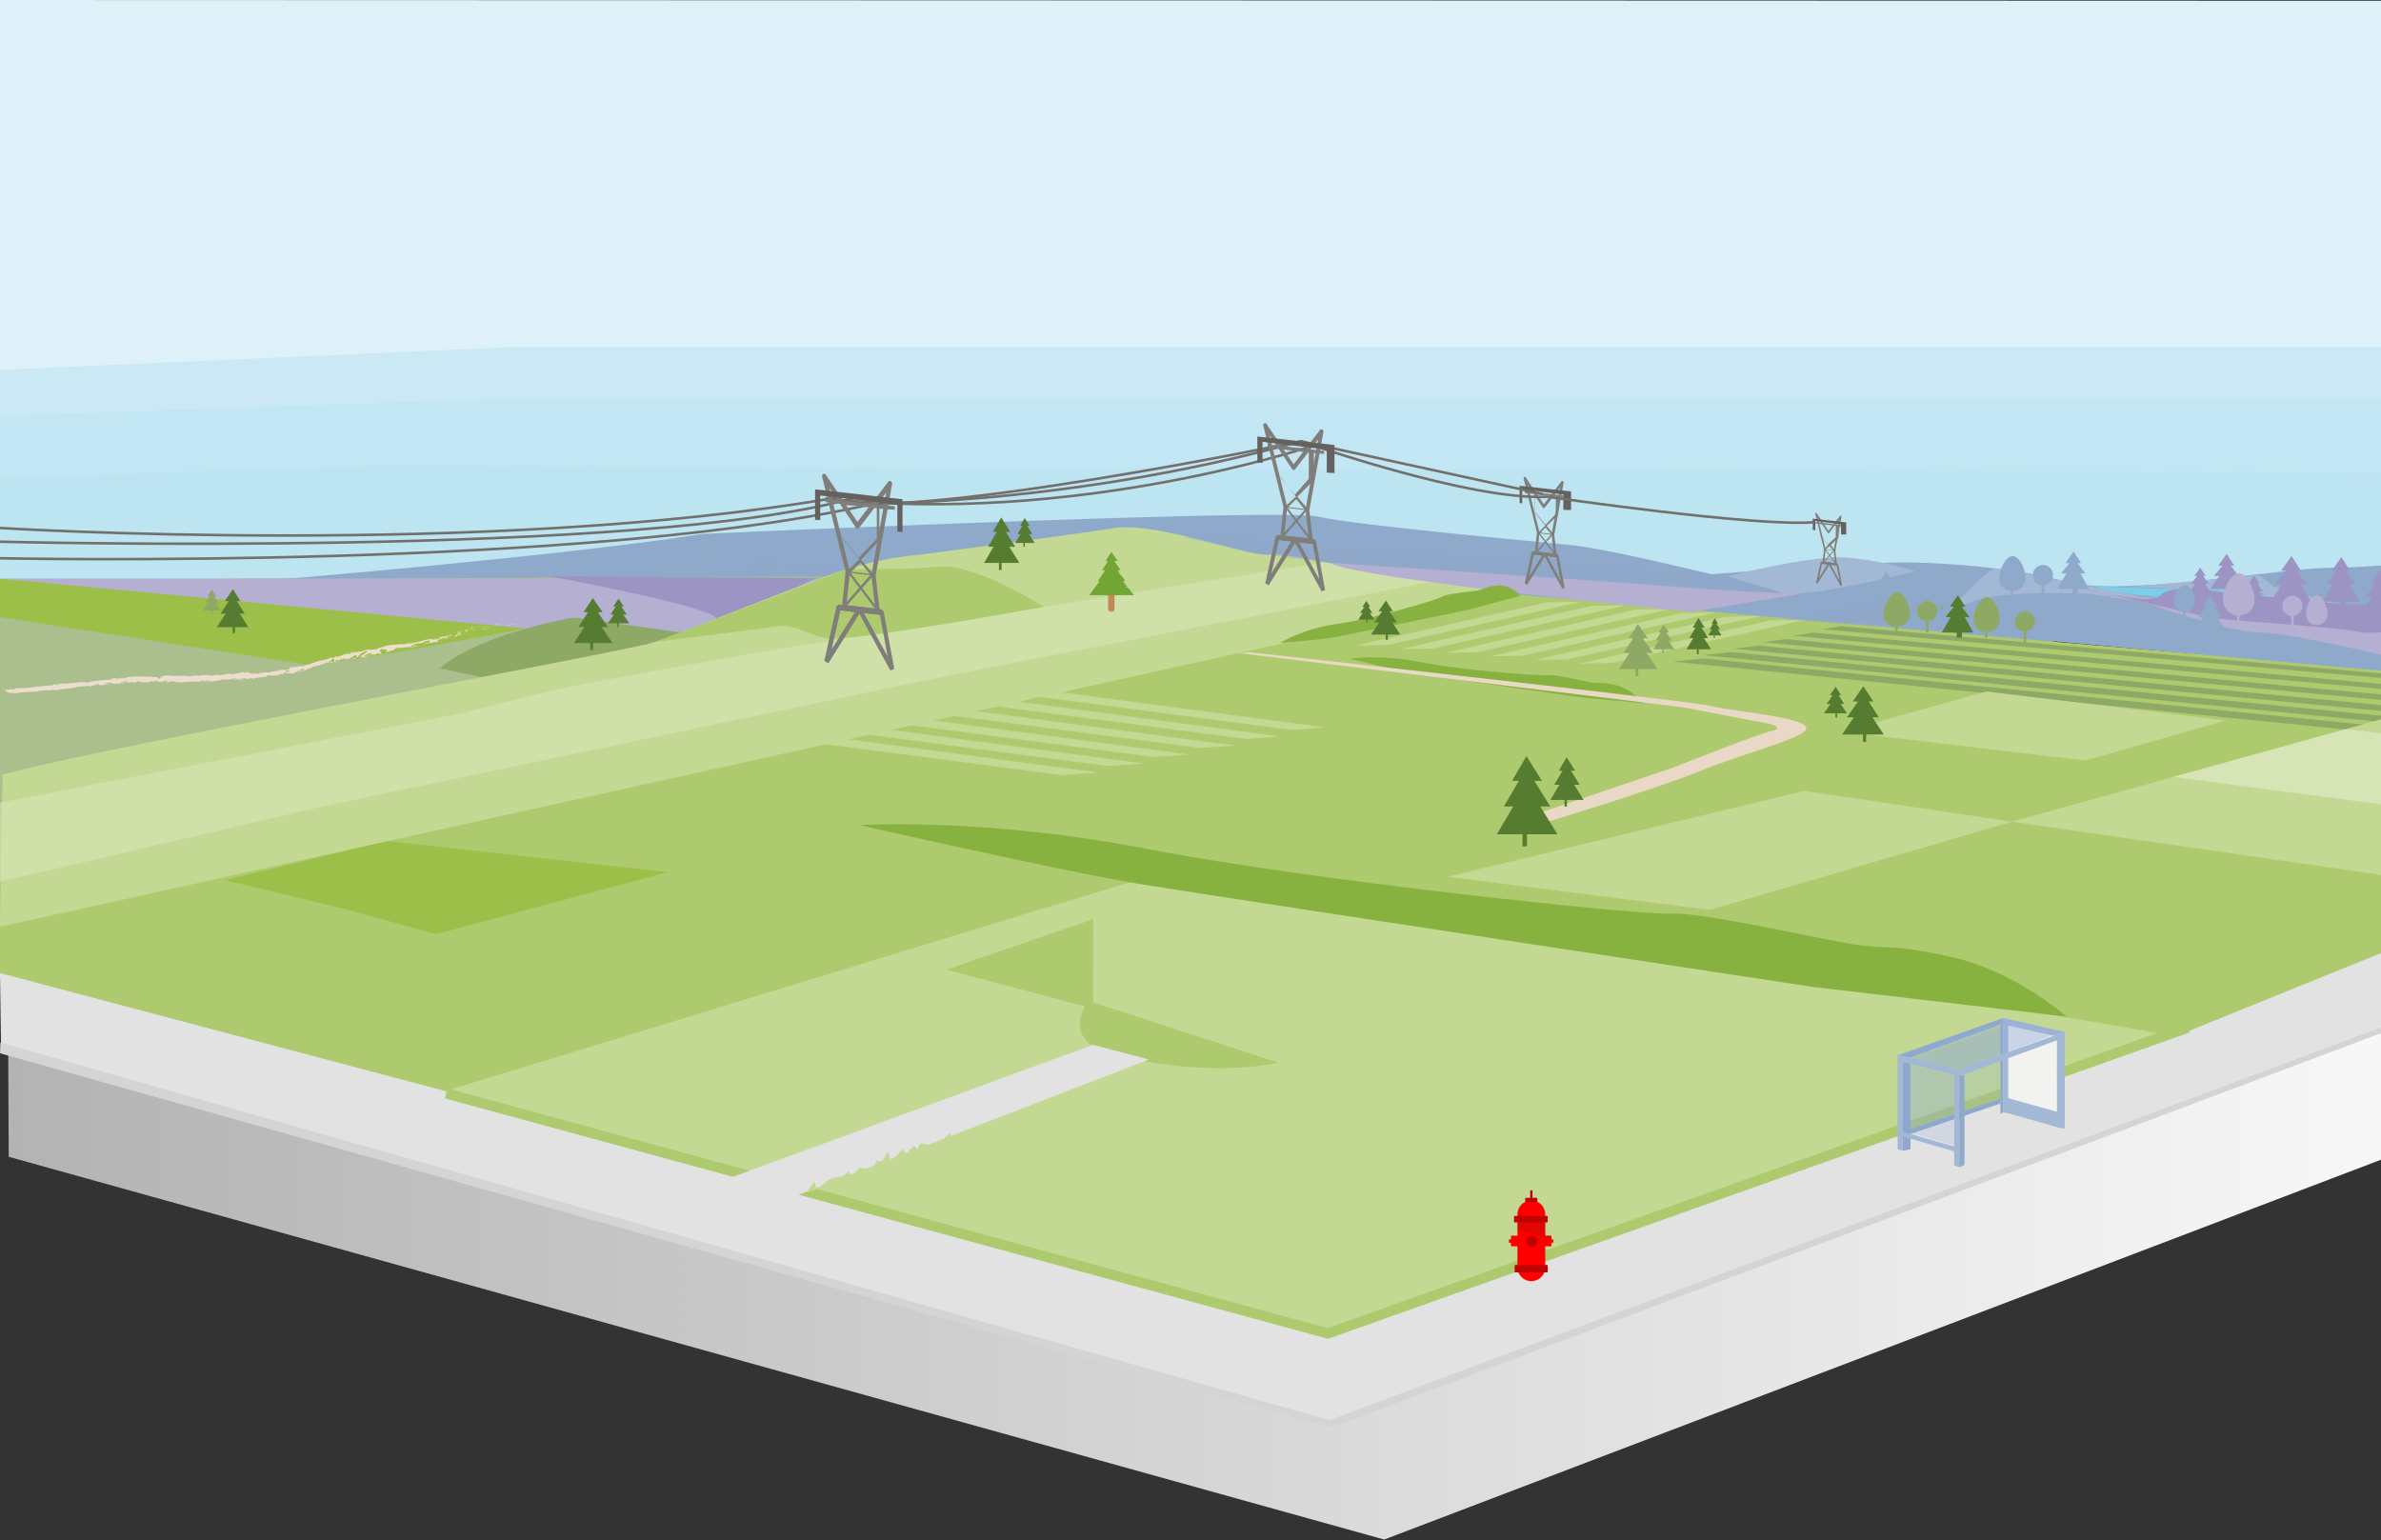
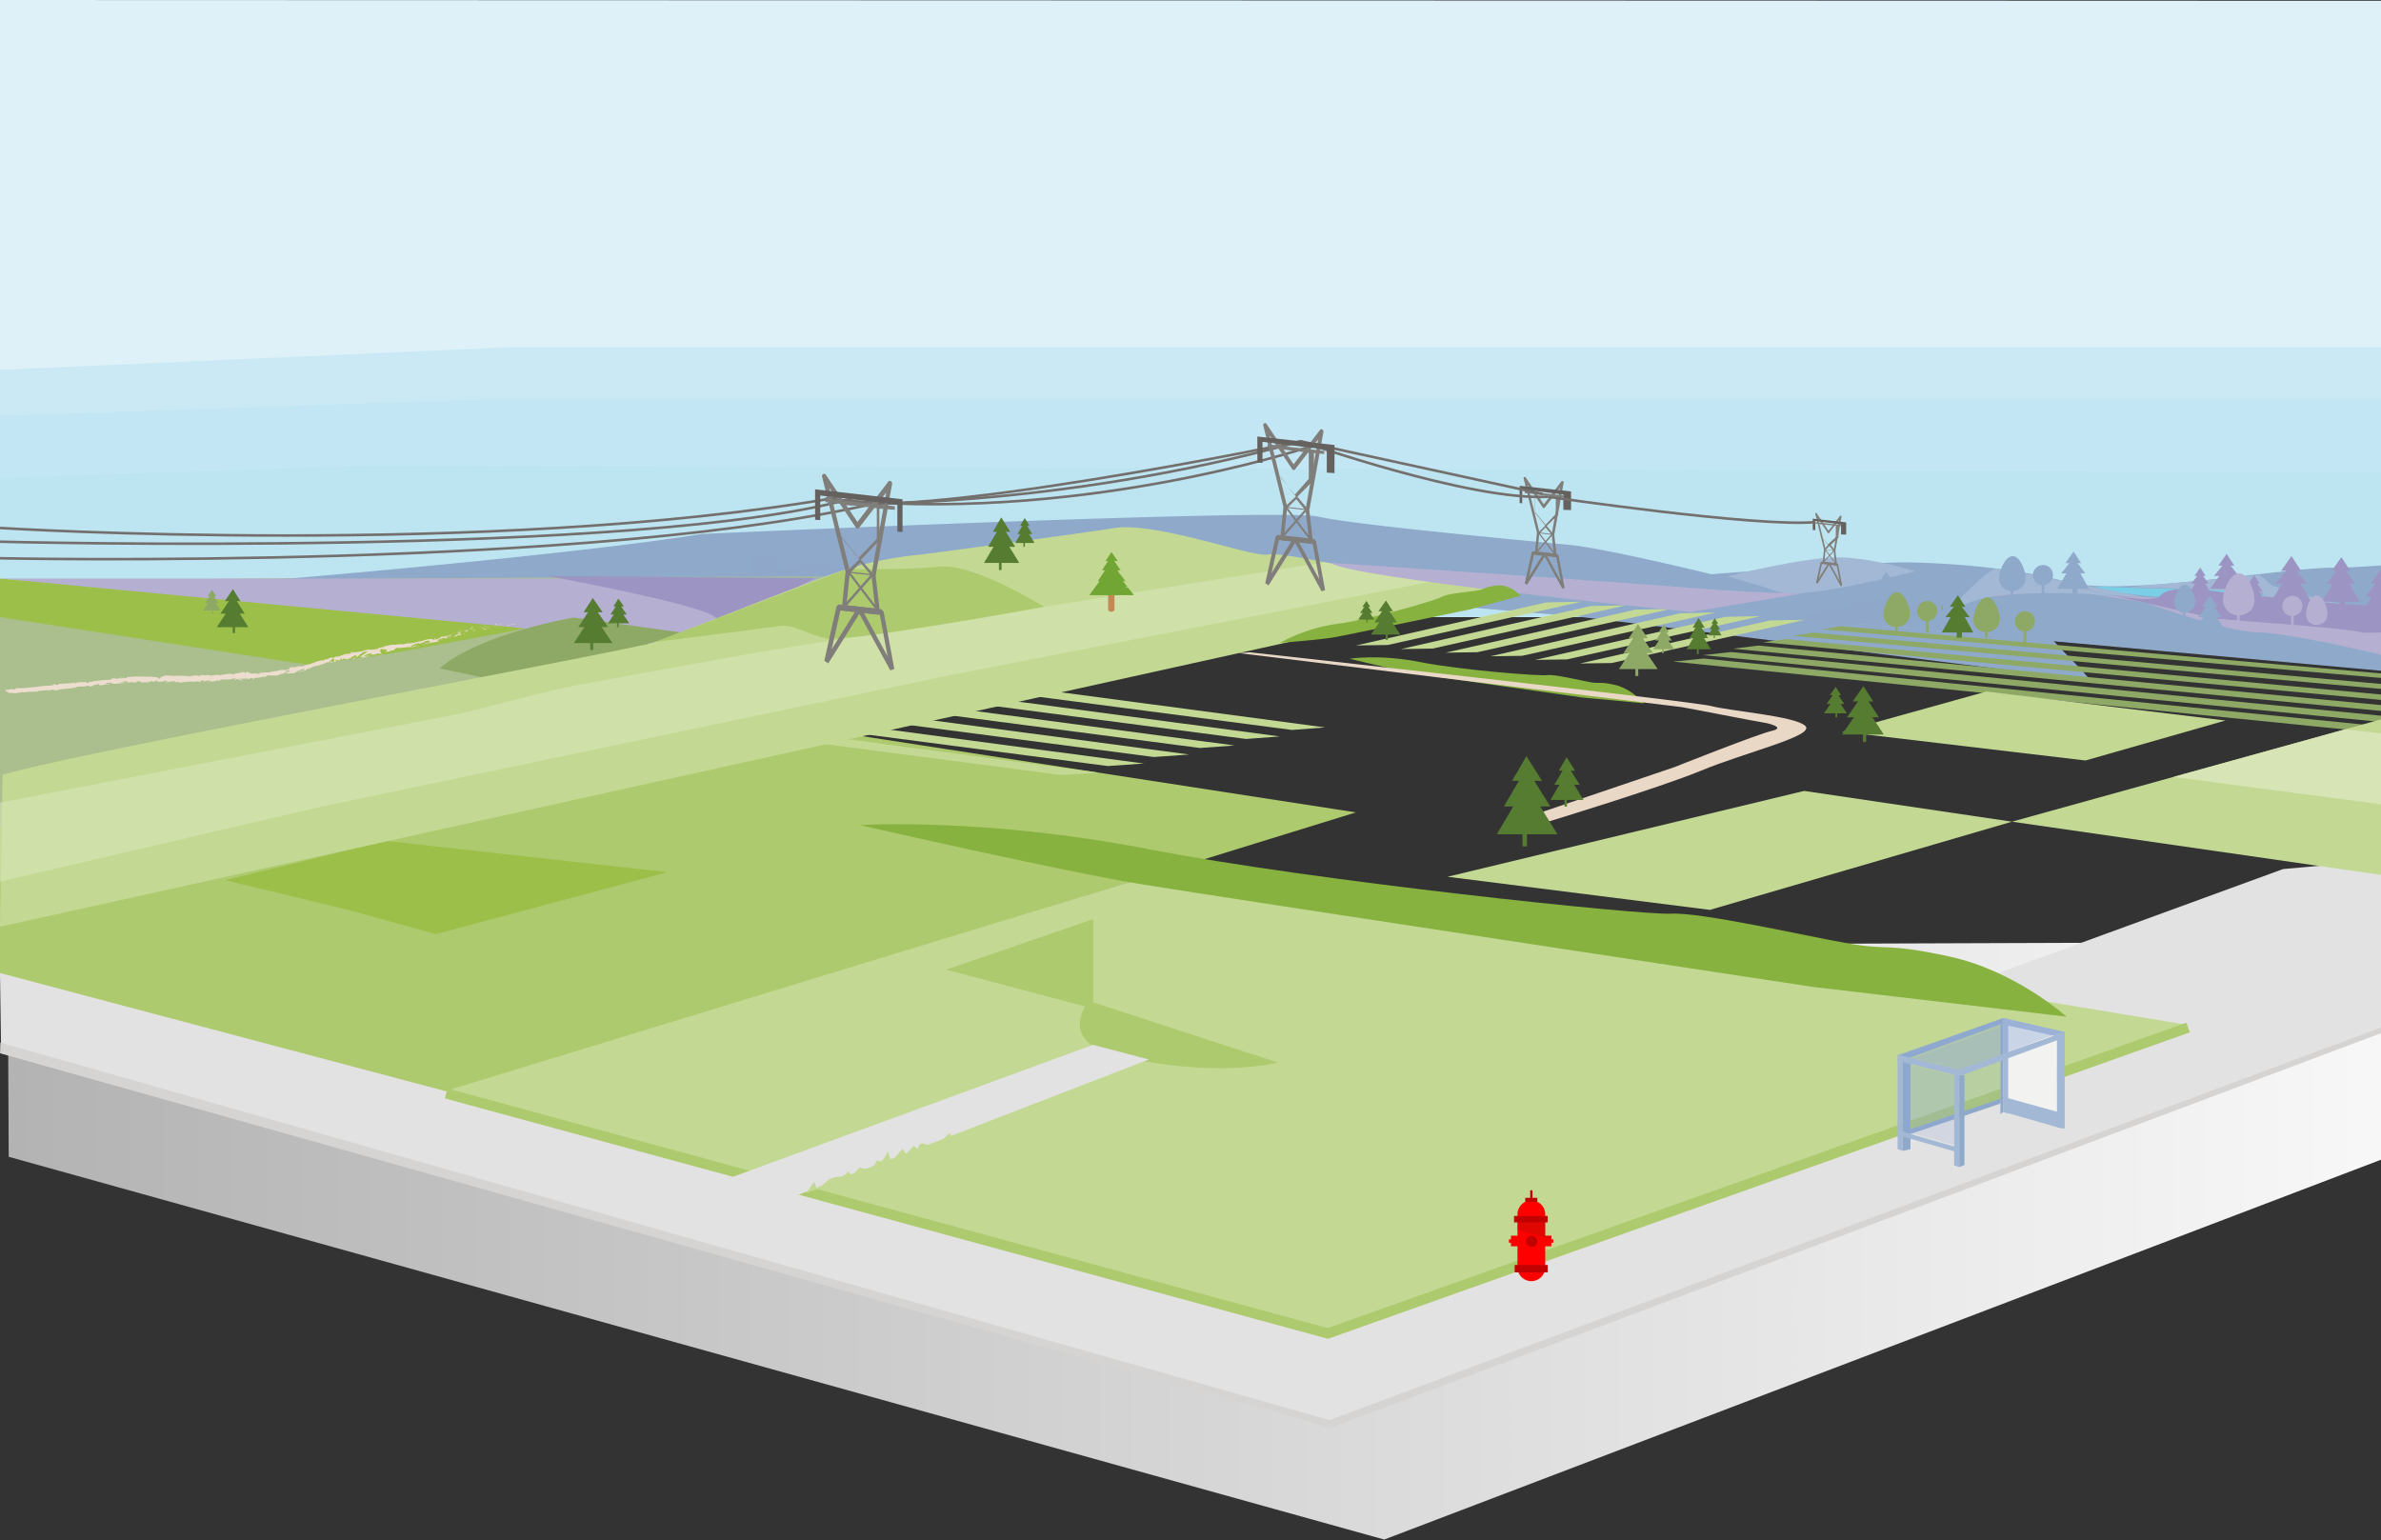
<svg xmlns="http://www.w3.org/2000/svg" viewBox="0 0 926 599">
  <rect x="0" y="0" width="926" height="599" fill="#333333" stroke="none" />
  <defs>
    <style>.cls-1,.cls-18,.cls-40{fill:none;}.cls-2{isolation:isolate;}.cls-3{clip-path:url(#clip-path);}.cls-4{fill:#def1f8;}.cls-5,.cls-8{fill:#bde5f1;}.cls-29,.cls-5{opacity:0.6;}.cls-6{fill:url(#linear-gradient);}.cls-7{fill:#aeca6e;}.cls-9{fill:#aabf8d;}.cls-10,.cls-24{fill:#8fa9ca;}.cls-11,.cls-24{mix-blend-mode:multiply;}.cls-11,.cls-24,.cls-35{opacity:0.4;}.cls-12{fill:#b5afd1;}.cls-13{fill:#8ea965;}.cls-14{fill:#a3b8d4;}.cls-15{fill:#e2e2e2;}.cls-16{fill:#c3d993;}.cls-17{fill:#d5d4d3;}.cls-18{stroke:#aeca6e;stroke-width:4px;}.cls-18,.cls-40{stroke-miterlimit:10;}.cls-19{fill:red;}.cls-20{fill:#c10202;}.cls-21,.cls-33{opacity:0.2;}.cls-22{fill:#631d0a;}.cls-23{fill:#557c30;}.cls-25{fill:#9c94c2;}.cls-26{fill:#9cbf4a;}.cls-27,.cls-29{fill:#d7e4b6;}.cls-28{fill:#7acfe7;}.cls-29{mix-blend-mode:screen;}.cls-30{fill:#87b23f;}.cls-31{fill:#ead8c7;}.cls-32{fill:#edddce;}.cls-33,.cls-35{fill:#8fa9d7;}.cls-34{fill:#f2f2f1;}.cls-36{fill:#c28954;}.cls-37{fill:#71a534;}.cls-38{fill:#807e7a;}.cls-39{fill:#64615e;}.cls-40{stroke:#736f6c;}</style>
    <clipPath id="clip-path">
      <rect class="cls-1" width="926" height="599" />
    </clipPath>
    <linearGradient id="linear-gradient" x1="3" y1="482.33" x2="1027" y2="482.33" gradientUnits="userSpaceOnUse">
      <stop offset="0" stop-color="#b3b3b3" />
      <stop offset="1" stop-color="#fff" />
    </linearGradient>
  </defs>
  <g class="cls-2">
    <g id="ete-backgroud">
      <g class="cls-3">
        <polygon class="cls-4" points="0 0 0 240 1024 240 1024 0.34 0 0" />
        <polygon class="cls-5" points="1022 227 0 227 0 161.7 196.72 155 1022 155 1022 227" />
        <polygon class="cls-6" points="3 369.49 1027 365.91 1022.96 414.09 538.34 598.76 3.39 449.9 3 369.49" />
        <polygon class="cls-7" points="173.51 425.25 0 380.86 0 289.81 171 260.93 527.33 315.95 173.51 425.25" />
        <polygon class="cls-5" points="1024 229 0 229 0 143.84 198.72 135 1024 135 1024 229" />
        <polygon class="cls-8" points="1024 240 0 240 0 185.93 143.85 181.09 1024 184.13 1024 240" />
        <polygon class="cls-9" points="0 225.99 330.5 222.69 0 322 0 225.99" />
        <path class="cls-10" d="M273,207.66s225.24-10.09,239.55-6.76,84.78,9.71,98.55,11.1,54.47,11.33,54.47,11.33,62-5,77.94-4.59,39.74,2,60.75,7.66,84.06-5.56,102.27-5.59,32.37-3.24,45,.05,72.52,1.39,72.52,1.39v56.32s-77.42-25.93-114.55-27.9-81.33-4.67-86.93-6.2a201.92,201.92,0,0,0-28.06-4.6c-9.11-.76,21.82,25.53,17.62,24.77s-191.59-24.22-200.24-25-57.68-4.52-65-6.24-57.44-10.17-57.44-10.17S110.24,225,106.6,225.46,222.79,215.85,273,207.66Z" />
        <g class="cls-11">
          <polygon class="cls-10" points="231 217 231 214 238 214 238 223 240 223 240 214.36 240 214.36 240 219 247 219 247 223 251.25 223 251.82 218 256.08 218 256.88 223 262 223 262 219.71 262 219.71 262 225 264 225 264 216.56 264 216.56 264 225 265 225 265 220 268 220 268 218 271 218 271 220 273 220 273 218 280 218 280 226 276.1 226 273.7 226 269.77 226 265.41 226 262.79 226 262.57 226 262.35 226 254.06 226 251.66 226 247.29 226 240.53 226 238.56 226 237.91 226 232.01 226 230.7 226 222 226 222 218 222 218 222 217 231 217" />
          <polygon class="cls-10" points="285 210.44 290 206.88 290 226 285.13 226 281 226 281 217 285 217 285 210.44" />
        </g>
        <polygon class="cls-12" points="324 225 0 225 254.8 250.68 324 225" />
        <path class="cls-13" d="M223.22,240.17s-36.22,6-52.22,19.76l28,5.95,67.44-19.68Z" />
        <path class="cls-14" d="M671.85,224.13s30.57-7.73,44-7.35,29.1,5.41,29.1,5.41-43.42,11-52.07,8.26S671.85,224.13,671.85,224.13Z" />
        <polygon class="cls-15" points="0 378.43 576.79 531.35 517.9 554.34 0.45 409.63 0 378.43" />
        <polygon class="cls-15" points="887.89 338 1024 325.77 1024 362.91 535.5 545.43 433.31 504.1 887.89 338" />
        <polygon class="cls-16" points="465.66 335 850.96 398.63 516.41 517.6 173.51 424.25 465.66 335" />
        <polygon class="cls-17" points="0.14 405.48 517.07 552.32 1024 362.88 1024 365 517.62 555.25 0.02 409.63 0.14 405.48" />
        <polyline class="cls-18" points="173.51 425.25 516.41 518.6 850.96 399.63" />
        <path class="cls-7" d="M497,413.25s-25.13,6.68-64-3.19c-21.88-5.55-9.62-20.81-9.62-20.81Z" />
        <polygon class="cls-15" points="446.79 412.06 309.53 465.06 282.94 458.45 425.1 406.35 446.79 412.06" />
        <polygon class="cls-7" points="425.14 392.28 368 377.12 425.18 357.45 425.14 392.28" />
-         <path class="cls-7" d="M221.07,294.92l315.62-68.51S857,255.3,877,255.79s147,13.1,147,13.1V331L846.21,403Z" />
        <polygon class="cls-16" points="601.23 234.31 615.06 234.01 539.7 250.85 527.38 251.03 601.23 234.31" />
        <polygon class="cls-16" points="618.65 235.71 632.47 235.41 557.11 252.25 544.8 252.44 618.65 235.71" />
        <polygon class="cls-16" points="636.07 237.11 649.89 236.81 574.53 253.66 562.22 253.84 636.07 237.11" />
        <polygon class="cls-16" points="653.49 238.51 667.31 238.21 591.95 255.06 579.63 255.24 653.49 238.51" />
        <polygon class="cls-16" points="670.9 239.91 684.73 239.62 609.37 256.46 597.05 256.64 670.9 239.91" />
        <polygon class="cls-16" points="688.32 241.31 702.14 241.02 626.78 257.86 614.47 258.04 688.32 241.31" />
        <polygon class="cls-13" points="715.76 243.51 983.47 266.94 983.4 268.67 708.95 244.77 715.76 243.51" />
        <polygon class="cls-13" points="705.12 246.03 983.31 271.19 983.24 273.1 697.3 247.28 705.12 246.03" />
        <polygon class="cls-13" points="694.48 248.55 983.15 275.43 983.07 277.53 685.64 249.78 694.48 248.55" />
        <polygon class="cls-13" points="683.85 251.07 982.99 279.68 982.91 281.96 673.99 252.29 683.85 251.07" />
        <polygon class="cls-13" points="673.21 253.59 982.84 283.92 982.74 286.39 662.34 254.8 673.21 253.59" />
        <polygon class="cls-13" points="662.57 256.11 982.68 288.17 982.58 290.82 650.68 257.31 662.57 256.11" />
        <path class="cls-12" d="M721,242.47s32.56,1.29,39.85-4.85,10.37-5.57,18.48-6.76S1024,240,1024,240v28.89Z" />
        <rect class="cls-13" x="646.43" y="252.35" width="0.61" height="1.66" />
        <rect class="cls-13" x="636.02" y="259.89" width="1.12" height="3.03" />
        <polygon class="cls-13" points="651.18 252.52 642.95 252.52 646.97 246.38 651.18 252.52" />
        <polygon class="cls-13" points="650.21 249.12 643.9 249.12 646.96 244.41 650.21 249.12" />
        <polygon class="cls-13" points="649.08 245.97 645.02 245.97 646.97 242.94 649.08 245.97" />
        <polygon class="cls-13" points="644.69 260.21 629.66 260.21 636.99 248.97 644.69 260.21" />
        <polygon class="cls-13" points="642.92 253.98 631.4 253.98 636.98 245.38 642.92 253.98" />
        <polygon class="cls-13" points="640.85 248.24 633.43 248.24 637 242.69 640.85 248.24" />
        <path class="cls-19" d="M595.56,466.87a5.42,5.42,0,0,0-5.4,5.4v20.59a5.4,5.4,0,0,0,10.8,0V472.27A5.42,5.42,0,0,0,595.56,466.87Z" />
        <rect class="cls-20" x="588.83" y="472.91" width="13.09" height="2.5" />
        <rect class="cls-20" x="589.08" y="491.98" width="12.84" height="2.87" />
        <rect class="cls-20" x="593.19" y="465.86" width="4.68" height="1.54" />
        <rect class="cls-20" x="595.12" y="462.93" width="0.87" height="3.52" />
        <rect class="cls-19" x="587.64" y="480.58" width="15.71" height="4.13" />
        <rect class="cls-19" x="586.83" y="482.01" width="17.29" height="1.31" />
        <g class="cls-21">
          <polygon class="cls-22" points="600.96 475.4 590.16 475.4 590.19 478.26 603.35 482.01 603.35 480.57 600.96 480.57 600.96 475.4" />
        </g>
        <path class="cls-20" d="M595.73,480.58a2.18,2.18,0,1,0,2.18,2.17A2.18,2.18,0,0,0,595.73,480.58Z" />
        <rect class="cls-23" x="239.97" y="242.23" width="0.61" height="1.66" />
        <rect class="cls-23" x="229.56" y="249.78" width="1.12" height="3.03" />
        <polygon class="cls-23" points="244.72 242.41 236.49 242.41 240.5 236.26 244.72 242.41" />
        <polygon class="cls-23" points="243.75 239 237.44 239 240.5 234.3 243.75 239" />
        <polygon class="cls-23" points="242.62 235.86 238.56 235.86 240.51 232.83 242.62 235.86" />
        <polygon class="cls-23" points="238.23 250.1 223.2 250.1 230.53 238.86 238.23 250.1" />
        <polygon class="cls-23" points="236.46 243.87 224.94 243.87 230.52 235.27 236.46 243.87" />
        <polygon class="cls-23" points="234.39 238.13 226.97 238.13 230.54 232.58 234.39 238.13" />
        <path class="cls-24" d="M285.93,227c0-.68,6.07-5.47,6.07-5.47V217h10v4.56s16.33-4,22.2-1.16,9.72,1.82,9.72,1.82l-13.61,5Z" />
        <path class="cls-25" d="M213,224s64,11.84,65.41,16.47,38.37-15.56,38.37-15.56Z" />
        <path class="cls-10" d="M1024,222H973s-23,3-45,6.5S851,233,851,233l173,7Z" />
        <polygon class="cls-26" points="150.16 327.04 259.62 339.19 169.53 363.3 135.19 353.8 87.56 342.34 150.16 327.04" />
        <polygon class="cls-26" points="0 225 204.59 244.42 152.81 254 120.33 258.63 0 240 0 225" />
        <path class="cls-16" d="M0,360.41l1-59.07c30.57-9.15,244.28-48.32,253.8-51.66s60.52-23.9,74.7-28.4a144.74,144.74,0,0,1,28.91-5.62s58.41-7.65,74.82-10.27,53.77,11.47,59.84,10.28,41.37,7.3,44.16,7.52,50.34,7.45,50.34,7.45L193.33,317.71Z" />
        <polygon class="cls-16" points="980.36 264.7 782.47 319.57 981.42 348.26 1024 331 1024 269 980.36 264.7" />
        <polygon class="cls-27" points="912.06 283.64 1024 296.15 1024 325.77 845.27 302.16 912.06 283.64" />
        <polygon class="cls-16" points="782.47 319.57 701.66 307.6 562.97 340.99 665 353.87 782.47 319.57" />
        <rect class="cls-13" x="82.38" y="237.27" width="0.5" height="1.4" />
        <rect class="cls-23" x="90.48" y="243.65" width="0.91" height="2.56" />
        <polygon class="cls-13" points="79.01 237.42 85.73 237.42 82.45 232.23 79.01 237.42" />
        <polygon class="cls-13" points="79.8 234.54 84.95 234.54 82.45 230.56 79.8 234.54" />
        <polygon class="cls-13" points="80.72 231.89 84.04 231.89 82.44 229.32 80.72 231.89" />
        <polygon class="cls-23" points="84.31 243.92 96.58 243.92 90.59 234.42 84.31 243.92" />
        <polygon class="cls-23" points="85.75 238.66 95.16 238.66 90.6 231.38 85.75 238.66" />
        <polygon class="cls-23" points="87.44 233.8 93.5 233.8 90.59 229.12 87.44 233.8" />
        <polygon class="cls-16" points="772.51 268.95 716.43 284.57 811.05 295.77 865.5 280.22 772.51 268.95" />
        <polygon class="cls-10" points="743.02 228 741.47 228 742.37 228 740.93 225 741.62 225 740.21 222.98 738.91 225 739.53 225 738.17 228 739.02 228 737.53 228 738.96 228 738.96 228 740.19 228 740.19 228 743.02 228" />
        <polygon class="cls-10" points="735.86 228 737.51 228 734.88 226 736.14 226 733.57 222.31 731.19 226 732.32 226 729.84 228 731.38 228 728.68 234 733 234 733 236.01 733 236.01 733 234 738.7 234 735.86 228" />
        <path class="cls-28" d="M814.33,228s31.67,1.38,38.92,1.07,19.49,1.49,25.5,2.17a65.31,65.31,0,0,0,7.24.62s-28.87,1.24-32.67,1.1S825.84,232,814.33,228Z" />
        <path class="cls-29" d="M558.09,225.93,368.33,262.82l-244,51.05L0,342.87V312.16l179.5-34.73s27.12-7,37.49-9.4,81.73-15,81.73-15l216.6-34.37Z" />
        <path class="cls-12" d="M517.5,218.88S618.94,225.6,649.3,228s39.78,2.52,39.78,2.52l11.3.39L657.56,238S524,224.76,517.5,218.88Z" />
        <path class="cls-30" d="M497.85,250a64.71,64.71,0,0,1,22.32-7.39c12.87-1.71,38.19-9.15,40.46-10.46s10.23-1.89,13.64-2.45,2.84-1.49,8-2,9.12,4,9.12,4L571.71,237s-45.86,9.56-52,10.71S497.85,250,497.85,250Z" />
        <rect class="cls-23" x="398.02" y="210.99" width="0.56" height="1.68" />
        <rect class="cls-23" x="388.5" y="218.62" width="1.02" height="3.07" />
        <polygon class="cls-23" points="402.35 211.17 394.83 211.17 398.5 204.95 402.35 211.17" />
        <polygon class="cls-23" points="401.47 207.72 395.71 207.72 398.5 202.96 401.47 207.72" />
        <polygon class="cls-23" points="400.44 204.54 396.72 204.54 398.51 201.47 400.44 204.54" />
        <polygon class="cls-23" points="396.43 218.94 382.69 218.94 389.39 207.58 396.43 218.94" />
        <polygon class="cls-23" points="394.81 212.65 384.28 212.65 389.38 203.94 394.81 212.65" />
        <polygon class="cls-23" points="392.92 206.84 386.14 206.84 389.4 201.23 392.92 206.84" />
        <rect class="cls-23" x="666.52" y="247.02" width="0.39" height="1.16" />
        <rect class="cls-23" x="659.94" y="252.3" width="0.71" height="2.12" />
        <polygon class="cls-23" points="669.52 247.14 664.33 247.14 666.86 242.84 669.52 247.14" />
        <polygon class="cls-23" points="668.91 244.76 664.93 244.76 666.86 241.47 668.91 244.76" />
        <polygon class="cls-23" points="668.2 242.56 665.63 242.56 666.86 240.44 668.2 242.56" />
        <polygon class="cls-23" points="665.42 252.52 655.93 252.52 660.56 244.66 665.42 252.52" />
        <polygon class="cls-23" points="664.3 248.17 657.03 248.17 660.55 242.15 664.3 248.17" />
        <polygon class="cls-23" points="663 244.15 658.31 244.15 660.57 240.27 663 244.15" />
        <path class="cls-14" d="M853.74,226s23-1.89,24.26-2.33,5,4,6.33,4.33,24.67,7.34,29.34,7.34S853.32,233,853.32,233s18-2.78,19.18-2.37l1.17.41,5.33,1.15,2-.08-1-1.58s-13.39-.76-16.51-1S828,228.32,828,228.32Z" />
        <path class="cls-16" d="M313.5,464c1.24-1.54,2.12-3.27,3.29-4.46.06.94.66,1.91.8,2.9,1.87-.79,3.32-2.91,5.35-3.95,3.25-1.66,4.25.44,7-2.92.39.73,1.31,1.38,1.59,2,.47-1.19,1.87-2.37,2.65-3.49,3,1.05,5.75.54,6.86-2.88,2.22,1.71,3.14-1.64,4.4-3.55,0,1.62.84,2.79,1.21,4.29,1.22-1.6,2.94-3.51,4.39-5.23.24.87,1.26,1.7,1.5,2.35.57-1.23,2-2.49,2.87-3.48.41.53,1.16,1,1.51,1.37,1-4.44,3.47-.85,6.16-1.4,2-.41,4.69-3.75,6.49-4.87,0,.94.92,2.4,1,2.82" />
        <path class="cls-7" d="M329.5,221.28s22.09.52,35.8-.88S406,236,406,236s-77,14.14-85,12.23-12.47-5.56-17.9-4.73-48.3,6.17-48.3,6.17Z" />
        <polygon class="cls-16" points="407.94 268.62 393.15 269.59 502.47 283.89 515.37 282.91 407.94 268.62" />
        <polygon class="cls-16" points="390.3 272.13 375.24 273.1 484.56 287.4 497.74 286.42 390.3 272.13" />
        <polygon class="cls-16" points="372.67 275.64 357.33 276.61 466.65 290.91 480.11 289.93 372.67 275.64" />
        <polygon class="cls-16" points="355.04 279.15 339.42 280.12 448.74 294.42 462.48 293.44 355.04 279.15" />
        <polygon class="cls-16" points="337.4 282.66 321.5 283.63 430.82 297.93 444.84 296.95 337.4 282.66" />
        <polygon class="cls-16" points="319.77 286.17 303.6 287.14 412.92 301.44 427.21 300.47 319.77 286.17" />
        <rect class="cls-23" x="713.84" y="277.23" width="0.66" height="1.78" />
        <rect class="cls-23" x="724.55" y="285.33" width="1.21" height="3.25" />
        <polygon class="cls-23" points="709.38 277.42 718.26 277.42 713.92 270.82 709.38 277.42" />
        <polygon class="cls-23" points="710.42 273.77 717.23 273.77 713.93 268.71 710.42 273.77" />
        <polygon class="cls-23" points="711.64 270.39 716.03 270.39 713.92 267.13 711.64 270.39" />
        <polygon class="cls-23" points="716.38 285.68 732.63 285.68 724.7 273.61 716.38 285.68" />
        <polygon class="cls-23" points="718.3 278.99 730.74 278.99 724.71 269.75 718.3 278.99" />
        <polygon class="cls-23" points="720.53 272.82 728.55 272.82 724.69 266.87 720.53 272.82" />
        <rect class="cls-23" x="531.37" y="240.85" width="0.46" height="1.26" />
        <rect class="cls-23" x="538.91" y="246.56" width="0.85" height="2.29" />
        <polygon class="cls-23" points="528.22 240.98 534.48 240.98 531.42 236.33 528.22 240.98" />
        <polygon class="cls-23" points="528.95 238.41 533.75 238.41 531.43 234.84 528.95 238.41" />
        <polygon class="cls-23" points="529.82 236.03 532.91 236.03 531.42 233.73 529.82 236.03" />
        <polygon class="cls-23" points="533.15 246.8 544.6 246.8 539.01 238.3 533.15 246.8" />
        <polygon class="cls-23" points="534.5 242.09 543.27 242.09 539.02 235.58 534.5 242.09" />
        <polygon class="cls-23" points="536.08 237.74 541.72 237.74 539.01 233.55 536.08 237.74" />
        <path class="cls-30" d="M524.9,256.19s11.58-1.85,27.32,1.29S599,263,601.75,262.57s12.52,2,16.69,2.74,3.47-.36,9.73,1.09,11.16,7.13,11.16,7.13l-24-2.26s-56.14-7.95-63.64-9.13S524.9,256.19,524.9,256.19Z" />
        <path class="cls-31" d="M602.1,319.57s43.5-13.25,59.44-19.84c17.7-7.32,44.36-13.51,40.6-17.37s-29.51-5.85-36.59-7.76S486,253.68,486,253.68l-4.21.33S652.25,274.75,654,275s29.75,5.74,31.75,6,8.91,2,3.33,3.25-37.9,14.11-37.9,14.11l-57.1,19.37Z" />
        <rect class="cls-23" x="608.44" y="310.82" width="0.96" height="2.88" />
        <rect class="cls-23" x="592.11" y="323.91" width="1.75" height="5.26" />
        <polygon class="cls-23" points="615.88 311.12 602.98 311.12 609.28 300.45 615.88 311.12" />
        <polygon class="cls-23" points="614.36 305.21 604.48 305.21 609.27 297.04 614.36 305.21" />
        <polygon class="cls-23" points="612.59 299.76 606.22 299.76 609.28 294.49 612.59 299.76" />
        <polygon class="cls-23" points="605.71 324.46 582.14 324.46 593.64 304.96 605.71 324.46" />
        <polygon class="cls-23" points="602.93 313.66 584.87 313.66 593.63 298.72 602.93 313.66" />
        <polygon class="cls-23" points="599.7 303.69 588.06 303.69 593.65 294.07 599.7 303.69" />
        <path class="cls-30" d="M334.4,320.9s47.73-3.13,112.25,9.35S638.46,356,649.91,355.35s51.35,8.46,68.44,11.49,14.31-.37,39.94,5.2,45.42,23.37,45.42,23.37L705.1,383.84s-230.26-34.9-261-39.9S334.4,320.9,334.4,320.9Z" />
        <path class="cls-32" d="M207,241.8c.31,0,.19-.2.23-.24C206.75,241.63,207.05,241.85,207,241.8Z" />
        <polygon class="cls-32" points="201.97 242.63 202.05 242.54 201.32 242.81 201.97 242.63" />
        <path class="cls-32" d="M197.22,243.08c.48.3,1.71-.23,2.57-.19l.15.07.35-.32A29.72,29.72,0,0,1,197.22,243.08Z" />
        <path class="cls-32" d="M194.6,242.59c.17.12-.54.19.59,0l-.11,0A3,3,0,0,1,194.6,242.59Z" />
        <path class="cls-32" d="M195.08,242.54c.5-.07-.34-.07,0,0Z" />
        <path class="cls-32" d="M192.78,242.9l.64-.2c-.15-.07-.74,0-.52-.1C192.23,242.76,192.38,242.82,192.78,242.9Z" />
        <path class="cls-32" d="M192.19,243.25l.33-.1C192.46,243.12,192.37,243.12,192.19,243.25Z" />
        <path class="cls-32" d="M193.23,242.94l-.71.21c.1,0,.13.16.33-.09C192.8,243.18,192.93,243.06,193.23,242.94Z" />
        <path class="cls-32" d="M193.65,243c.38,0,.86,0,.22.22C195.12,243,194.91,242.75,193.65,243Z" />
        <path class="cls-32" d="M197,243.47l.51.05.41-.16C197.72,243.44,197,243.36,197,243.47Z" />
        <path class="cls-32" d="M188.64,243.3c0,.08.26.17.32.26l.47-.16C189.18,243.38,188.7,243.41,188.64,243.3Z" />
        <path class="cls-32" d="M189,243.56l-.71.24C188.91,243.71,189,243.63,189,243.56Z" />
        <polygon class="cls-32" points="192.12 243.66 193.28 243.22 191.89 243.69 192.12 243.66" />
        <polygon class="cls-32" points="185.86 243.75 186.24 243.51 185.56 243.9 185.86 243.75" />
        <path class="cls-32" d="M184,244.13c.28-.2-.46-.16-.16-.31a5.43,5.43,0,0,0-1.26.52A3.73,3.73,0,0,1,184,244.13Z" />
        <path class="cls-32" d="M182,244.64c.2-.08.4-.19.61-.3A3.13,3.13,0,0,0,182,244.64Z" />
        <path class="cls-32" d="M187,244a.87.87,0,0,0-.61-.12l.33.16Z" />
        <path class="cls-32" d="M186.74,244h0l-.62.09Z" />
        <path class="cls-32" d="M187.08,244l-.07,0S187.06,244,187.08,244Z" />
        <path class="cls-32" d="M190.19,243.73c-.41.18-1.27.44-.39.49C190.08,244,189.58,244,190.19,243.73Z" />
        <path class="cls-32" d="M187.48,244.16l.78-.08c0-.05-.18-.12,0-.21Z" />
        <polygon class="cls-32" points="187.12 244.29 187.48 244.16 187.19 244.19 187.12 244.29" />
        <path class="cls-32" d="M183.35,244.56a6.26,6.26,0,0,1-1.08.34c.45-.06.91-.12,1.34-.21C183.66,244.61,183.82,244.46,183.35,244.56Z" />
        <path class="cls-32" d="M185,244.3l-.07,0S185,244.33,185,244.3Z" />
        <polygon class="cls-32" points="178.25 245.89 178.32 245.91 178.33 245.87 178.25 245.89" />
        <path class="cls-32" d="M183.69,244.72a1.52,1.52,0,0,0,.7-.22,7.43,7.43,0,0,1-.78.19S183.59,244.75,183.69,244.72Z" />
        <path class="cls-32" d="M180.89,245c.18,0,.38,0,.59,0C181.3,245,180.93,244.93,180.89,245Z" />
        <path class="cls-32" d="M184.81,244.29l0,0C184.74,244.24,184.75,244.26,184.81,244.29Z" />
-         <path class="cls-32" d="M184.81,244.29a2.74,2.74,0,0,0-.42.21,4.87,4.87,0,0,0,.54-.18A.35.35,0,0,1,184.81,244.29Z" />
        <path class="cls-32" d="M177.44,247.56c0-.21.78-.66,1.58-.63.68-.33,0-.84-.7-1,0,.09,0,.15-.69.49.29,0,1.73-.2,1.14.13a2.38,2.38,0,0,1-1.33.2c.47.11-1.14.74-.81,1l.81-.39C177.47,247.4,177.19,247.59,177.44,247.56Z" />
        <path class="cls-32" d="M179.77,245.55l.3-.11a5.13,5.13,0,0,1-1.14,0c-.5.23-.58.33-.6.4l1.53-.38Z" />
        <path class="cls-32" d="M181.47,245.12c-.2.26-.92.52-.41.64.9-.22.59-.32,1.12-.53-1.46.39.4-.21-.69-.09.28-.1.54-.17.78-.24-.27,0-.53.06-.79.08h.05c.07,0,.09,0,0,0h0l-.05.1c-.44,0-.08,0,.05-.1s0,0,0,0h0l-1.45.46C180.39,245.39,180.78,245.3,181.47,245.12Z" />
        <path class="cls-32" d="M189.08,244.8c-.05,0-.05,0-.06-.05S188.9,244.82,189.08,244.8Z" />
        <path class="cls-32" d="M188.45,244.76a1,1,0,0,1,.53-.18c.32,0,0,.11,0,.17.21-.08.72-.26,0-.26l-.1,0a3.52,3.52,0,0,1-1.31-.17A2.1,2.1,0,0,0,188.45,244.76Z" />
        <path class="cls-32" d="M184.94,244.94l-1.21.34.66.06,0-.1C185,245.15,184.86,245,184.94,244.94Z" />
        <path class="cls-32" d="M178.08,245.82l.1-.26c-.21.17-.42.33-.62.51Z" />
        <polygon class="cls-32" points="176.5 246.34 176.5 246.13 176.11 246.38 176.5 246.34" />
        <path class="cls-32" d="M87.35,264.43l-.37.07Z" />
        <path class="cls-32" d="M90,264.3l.06-.1C89.93,264.26,89.89,264.3,90,264.3Z" />
        <path class="cls-32" d="M137.67,253.57c-.56-.09-1.2-.27-1.09-.06l.2.18A2.84,2.84,0,0,1,137.67,253.57Z" />
        <path class="cls-32" d="M111.53,261.23l.16,0L112,261Z" />
        <path class="cls-32" d="M111.28,262.18l-.72,0A4.67,4.67,0,0,0,111.28,262.18Z" />
        <path class="cls-32" d="M72.88,265.2l-.42.23C73.13,265.41,72.83,265.31,72.88,265.2Z" />
        <path class="cls-32" d="M160.55,249.94a7.76,7.76,0,0,0-1.15.05C160,250,160.43,250.14,160.55,249.94Z" />
        <path class="cls-32" d="M88.27,262.08c-.22.05-.31.1-.3.15C88.19,262.18,88.32,262.13,88.27,262.08Z" />
        <path class="cls-32" d="M158.09,250.2h.25a6.79,6.79,0,0,1,1.06-.22A2.42,2.42,0,0,0,158.09,250.2Z" />
        <path class="cls-32" d="M20.73,268.65l-.12,0S20.66,268.66,20.73,268.65Z" />
        <path class="cls-32" d="M5.32,268c.15,0,.39-.05.62-.08A3.73,3.73,0,0,0,5.32,268Z" />
        <path class="cls-32" d="M170.33,247.94c.32-.08,0,0,0,0Z" />
        <path class="cls-32" d="M172.12,248.39c-.06,0-.11.09-.11.14A.3.3,0,0,1,172.12,248.39Z" />
        <path class="cls-32" d="M154.93,252.07h0C155,252.1,155,252.09,154.93,252.07Z" />
        <path class="cls-32" d="M170.84,247.93l-.43,0A3,3,0,0,0,170.84,247.93Z" />
        <path class="cls-32" d="M170.75,247.84l.29-.05S171,247.73,170.75,247.84Z" />
        <path class="cls-32" d="M169.87,248.05a3.58,3.58,0,0,1,.54-.09c-.07,0-.1,0-.08,0Z" />
        <path class="cls-32" d="M48.61,265.24l-.07,0C48.2,265.35,48.35,265.32,48.61,265.24Z" />
        <path class="cls-32" d="M129.38,257.55l0,0h0Z" />
        <path class="cls-32" d="M128.24,258a1.66,1.66,0,0,1,1.13-.47l-.54-.51Z" />
        <path class="cls-32" d="M81,264.77l.87.16c-1,.36-1.79.28-1,.52.1-.68,3.36-.2,3.46-.89l.57.11c-.16,0-.19.05-.35.05,1.13.27.8-.53,2.24-.5.5,0,.85.11.52.21l1.1-.22c.32,0,.25.12-.07.12l1.69-.15,0,0a9.31,9.31,0,0,1,1-.4c.44.07-.21.08-.1.16l.93-.22c.39.16-.37.37-1,.38.91.63.77-.21,2.68.08l-.88.13c.59.35,1.28.18,2.29.35-.24-.1-2-.48-1-.71a2.57,2.57,0,0,0,1.21-.14c0,.24.55.14,1.22.08l0,.32c.72-.14.65-.3,1.06-.47a1.31,1.31,0,0,1,1.21.4c1.29,0-.93-.33.6-.5a10.34,10.34,0,0,0,3.1-.47c.76,0-.11.21.16.27l.65-.31c.16,0,.12.07.09.11.56-.15,0-.32.89-.49.21-.36,1.87.35,2.92-.19.28.06-.11.21,0,.33a15.1,15.1,0,0,0,2.45-.84l1.07.08c-.8-.13.15-.55,1-.92l-.7-.16,1.33-.38c.18,0,.06.16-.15.33l.24-.12c.51,0,.28.26,0,.49l-.52-.11c-.31.24-.59.5-.5.68a2.1,2.1,0,0,1,.44-.16c-.08.07-.13.12-.09.15s.19-.07.4-.18l.37.3,0-.15,1.84-.06a24.67,24.67,0,0,1,4.18-1.93c-.42.38,0,.44.06.75-.63-.2-1.54.48-2.61.64.55-.09.46.09.33.17l1.82-.7c0,.24.45.13,1,0-.51-.36,1.3-.77,2-1.16.11.14,0,.36-1,.62,1.17,0,1.12-1,2.16-1-.21.08-.33.1-.39.21.44-.32,1.69-.66,1.45-.42l-.2.09c1.4-.47,4.36-1.33,4.48-1.78a1.87,1.87,0,0,1-.13.65l2.29-2c-.15.41.93,1.05-.24,1.54a4.85,4.85,0,0,0,1.52-.36c-.25,0-.72-.38-.4-.49a9.94,9.94,0,0,0,1.86.18c-.37,0-.09-.65.48-.75-.07.1.16.54,0,.64.43-.29.87-.56,1.31-.83-.34.16,0,.48.38.57-.17-.08,1.23-.23,1.6-.36h-.63c1.63-.23,1.45-1.08,3.06-1.33-.17.14-.35.78.48.71a7.06,7.06,0,0,1,2.81-2.11l.3.11,1.07-.36a29,29,0,0,1-3.35,2.29c.62,0,.2.16,1.1,0,.35.1-.45.32-.72.38l2.13-.26c-.15-.32,1.56-.6,1.43-.87l-2.24.73c-.15-.32,1.17-1.16,2.69-1.35.4.07-.19.64-.14.74a4.22,4.22,0,0,1,1.53-.39l-.6.28c.85,0,1.29-.66,2.34-.5.36,0,1.11.27,1.14.06-.63-.29-.92-1.44-.59-1.79a21.06,21.06,0,0,1,2.3.2c.62.21-.74.85-.22,1,0-.1.31-.26.43-.32.38,0-.1.31.68.14.08-.35,1.62-.22.33-.34a13.34,13.34,0,0,1,1.75-.21c-.33-.18.7-.87,1.46-1.09,0,.09.16.18.25.22,1.59-.22,2.47-.2,3.95-.44.15.06.88.05.6.24a2.66,2.66,0,0,1,.84-.32c.93.15-1,.21-.28.45,0-.2,1.14-.46,1.77-.7-.25-.26-1.52.2-2.15.42-.07-.41,1-1,2.5-1.49,1.21-.31.58.18.78.09,2.32-.32,1.83-1.08,3.79-1.12.8.12.13.52.34.68a15.84,15.84,0,0,1-2.24.25l.86,0a3.67,3.67,0,0,1-1.33.33c.67.11,3.89-.66,5.7-.84.3-.15.82-.36.54-.41l-.55.15c-.56-.1,1-.51.26-.46a8.75,8.75,0,0,1,2.54-.88l.27.25c0-.09-.72,0-1,.15.39-.24,1.71,0,2.06-.53h-.77a9.12,9.12,0,0,1,2.39-1.13c-.52-.15-.2.1-.94,0,.67.25-2.26.67-1.26.84-.76-.21-1.2.12-2.14,0,.05.09.35.11-.43.25a.58.58,0,0,1-.14.13h0s0,0,0,0a1.07,1.07,0,0,1,.42,0c-.32.34-1.57.58-2,.79-.47,0,.17-.16-.11-.21l-.59.31c-.1-.21-1.29-.11-.24-.47l-1,.19a5.85,5.85,0,0,0-1.88.27c-.47,0-1.13.46-.76.21l-1.52.41,0,0c-1.53.24-3.1.91-4.92.78a8.93,8.93,0,0,1-1.91.37l-.2-.16c-.66.17-2,.12-2.29.36-.8-.4-3.25.39-4.44.48v.26a21.13,21.13,0,0,0-2.56.56l.1.22a35.5,35.5,0,0,1-3.62.44,1.16,1.16,0,0,1,.69-.13c-1.72-.22-3.39.93-4.93.83a2,2,0,0,1-.9.16l.09,0-.15,0-.54,0a4.09,4.09,0,0,0,.46,0,9.46,9.46,0,0,0-1.13.29l-.22-.21-.1,0c-.43,0-.31.17-.06.31a3.3,3.3,0,0,0-.53.25c-.41-.32-1.08.34-1.62,0-.25.25-2.1.56-2.23,1,0-.05-.16-.05.07-.1a3.76,3.76,0,0,0-1.36.31l-.26-.25-.93.62c-.67,0-.95-.07-.39-.46-1.4.72-1.17.43-2.35,1.1v-.21c-.45.11-1.1.56-1.41.49a11.22,11.22,0,0,0-3.23.8c-.7.24-1.5.57-2.2.76s-1.41.38-2,.49c.64.45-1.23,0-1.23.47-.18-.1-.55-.1-.17-.3-1.27.39-2,.23-2.81.74-.18-.12.25-.25.1-.31s-.4.19-.55.13.17-.15.37-.24c-1.34.23-1.41.67-1.45,1.08a1.8,1.8,0,0,0-1.51.34c-.26-.1-.68-.17.16-.35-.47.09-2.93.18-2.94.51a1.92,1.92,0,0,0-.8.11c-1.07.1-1.17.09-2.22.24l.3,0c-.38.42-.87.17-1.72.29l0,0c-2-.1-.83.21-2.79.07l.13.23c-.14.53-1.74-.15-2.84.12l.41.1c-.6.22-1.76-.57-2.38-.59-.14,0,.21-.09.39-.14-1.63-.18-.19.33-1.38.49-.23-.15.26-.45-.55-.42-.41-.1-2.31.68-3.43.43.25.11.5.23-.06.36-.85.09-2.33-.36-3.09.09-.11,0-.15-.06-.15-.09a13.67,13.67,0,0,0-2.51.51c-.64-.79-4,.59-4.07-.18l-2,.11.05-.08a4.41,4.41,0,0,0-2.18.4c-.3,0-.09-.12-.07-.16a8.22,8.22,0,0,0-3.64.36l-.17-.24c-.42.16-2.73-.31-4.57,0a.31.31,0,0,1,.2-.12c-2.07.35-5-.59-5.73.33l-1.36.24c1.77.05-.26.4.47.54-.7.06-1.81-.25-1-.31l.13.05c.31-.48-2.2-.14-2.16-.46-1.75,0-3.47,0-5.16-.07l-.64,0a3,3,0,0,0-.41,0l-.31,0-1.26.08c-.83.06-1.66.12-2.47.2l.41.32-1.14.1c-.3-.05-.43-.24.39-.31a1.92,1.92,0,0,0-1.36.39c-1.6,0,.58-.49.09-.45l-.66.1.15,0a3.4,3.4,0,0,1-1.52.44c-.63,0-.34-.19-.59-.18,0,0-.08,0-.37,0l-1.43.11.6.23c-.62.21-1.35.12-.66.38-1-.4-5.35.36-6,.27a11.38,11.38,0,0,1-2.84.47c.28,0,.47.33-.47.39.28-.7-1.74-.12-2.55-.52.71.25-2.65.35-1.55.69-.78,0-.07-.24-.68-.34-1.83.45-4.12.25-6.41.57,0,.09.38.19-.1.37l-1.26-.32c-.45.09-.37.55-1.23.33.12.06.31.16,0,.21-4.55,0-9.17,1.29-13.83.95.64.11.22.17-.25.22.31,0,0,.22.09.33l-1.95-.14c-.32.37-2.05.24-2.22.57l.6-.12c-.77.46,1.21.71,1.14,1.2.86-.51,2.45.38,3.87-.37.34.06-.26.18-.08.27a2.78,2.78,0,0,1,1.66-.32l-.09.06c2.35-.29,3.39-.19,6.06-.33l-.23-.21a3.33,3.33,0,0,1,1,.07c.62-.43-1.6.14-1-.32.81.41,4-.4,4.59.1.88-.09-.29-.25.59-.34l.25.13.2-.21c.58,0,.89.12.92.25a3.64,3.64,0,0,0-.54.1,15.11,15.11,0,0,0,2.36-.24h-.85c2.38-.38,5.32-.48,7.6-1l-.18-.09c1.74-.39,1.42,0,3.35-.31L33,267a4.92,4.92,0,0,1,1.42-.3c-.48.18.94.16.32.37,1.89-.42.93-.27,2.15-.81l.31.15a3,3,0,0,1,1.4-.45c-.77.24.65.22-.22.52,2.08.2,3-.71,4-.22.88-.6-1.79-.1-1.27-.26-.46-.13.73-.46,1.37-.48s1.17.55,2.8.37c-.16,0-.17.05-.33.07.62.07,1.18-.3,2-.16.39-.36,1-.09,1.06-.49l-1.49.24a8.13,8.13,0,0,1,3-.65,3.46,3.46,0,0,1-.79.33c.42.07.78-.16,1.22-.08-.08.4-1.81.27-2.69.66.45.12,1.69-.46,1.27,0,.61-.61,1.62-.09,2.68-.62l0,.24a4.24,4.24,0,0,1,.84-.23l-.55.37a2.76,2.76,0,0,1,1.3-.13l.65,0h.2a1.8,1.8,0,0,0,.31,0h-.71c-.13,0-.15-.05-.14-.1s.16-.23-.23-.27a5.51,5.51,0,0,1,.68-.14,2,2,0,0,1,.41,0,1.9,1.9,0,0,1,.61.22,3.32,3.32,0,0,0,2,.31c-.33,0-1.27-.13-.74-.24a6,6,0,0,1,1.4.25c1.66-.06-.26-.24.45-.39.56.28.81-.13,1.53-.23v.24c1.89.13.5-.51,2.2-.34l-.72.34.89-.1-.18.28a6.07,6.07,0,0,1,2.2-.11c-.22-.16.12-.44,1-.46.57.13-.32.24.86.18a1,1,0,0,1-1.07.14c0,.08-.26.15-.31.23a7.61,7.61,0,0,0,2,0,2.11,2.11,0,0,1-.47,0l1.71-.37c.28.08.06.16-.15.24.35,0,.59-.15,1.1-.19-.13.2-.09.4-.82.51l1.64-.25c.11.08.84.21.63.29.91.09,2.22-.43,3.42-.31a1.27,1.27,0,0,1,.44-.12,13.26,13.26,0,0,0,3.48-.08l.77.32c1-.12-1-.4.7-.6,1.23-.16.47.28.91.36a5.21,5.21,0,0,1,2.81-.35A9.3,9.3,0,0,1,81,264.77Zm12.92-.8c-.24.06-.74.25-.93.12C93.27,263.79,93.5,263.91,93.93,264Zm19.55-2.57a1.31,1.31,0,0,1-.8.07A2.84,2.84,0,0,1,113.48,261.4Zm53.24-12.53,0,0C166.13,248.9,166.33,248.9,166.72,248.87Zm1.15-.11c.11-.06.09-.09,0-.11a1.31,1.31,0,0,1-.61.17A.71.71,0,0,0,167.87,248.76ZM44.8,264l.24,0C44.54,264.15,44.67,264.07,44.8,264Z" />
        <path class="cls-32" d="M111.32,262.07a.25.25,0,0,1-.13-.11C111.1,262,111.1,262.06,111.32,262.07Z" />
        <path class="cls-32" d="M73,265.16h0l0,0Z" />
        <path class="cls-32" d="M150.51,253.72a1.68,1.68,0,0,1-.48-.05C150,253.73,150.14,253.76,150.51,253.72Z" />
        <path class="cls-32" d="M173.66,247c-.22.09-.44.18-.67.25a2.41,2.41,0,0,1,.64-.09S173.45,247.07,173.66,247Z" />
        <path class="cls-32" d="M180.25,246.61c.1-.06.22-.07.32-.12l0-.1C180.07,246.51,179.78,246.68,180.25,246.61Z" />
        <path class="cls-32" d="M174.53,247.57c.11.18.53,0,1-.2l-.09,0C175.5,247.08,175,247.33,174.53,247.57Z" />
        <path class="cls-32" d="M175.65,247.32a3.5,3.5,0,0,1,.46-.14C176.13,247.05,175.91,247.22,175.65,247.32Z" />
        <path class="cls-32" d="M169.27,248.33c.25,0,.1-.28.25-.23C169.73,247.79,168,248.74,169.27,248.33Z" />
        <polygon class="cls-32" points="175.12 248.09 174.87 247.91 174.65 248.18 175.12 248.09" />
        <path class="cls-32" d="M171.11,249l.83-.13s.07-.09.19-.14C171.63,248.82,171.08,248.9,171.11,249Z" />
        <path class="cls-32" d="M172.13,248.7a2.56,2.56,0,0,0,.64-.2C172.63,248.54,172.33,248.62,172.13,248.7Z" />
        <path class="cls-32" d="M174.06,248.49l-.25,0a5.43,5.43,0,0,1-.58.13A7.58,7.58,0,0,0,174.06,248.49Z" />
        <path class="cls-32" d="M162.34,250.6l-.88.23c-.08.1.17.11.5,0S162.49,250.66,162.34,250.6Z" />
        <path class="cls-32" d="M165.16,250.81a.92.92,0,0,1-.43-.12l0,.31Z" />
        <path class="cls-32" d="M162.56,251.33c-.07.1-1.26.47-.12.26C162.51,251.49,163.4,251.26,162.56,251.33Z" />
        <polygon class="cls-32" points="148.99 253.09 149.22 253.05 149.11 252.55 148.99 253.09" />
        <path class="cls-32" d="M137.32,256.26c1.08-.06.2-.35,1.18-.37.22-.16-.8,0-.57-.13C137.32,256,137,256,137.32,256.26Z" />
        <path class="cls-32" d="M137.93,255.76l.31-.13A1.53,1.53,0,0,0,137.93,255.76Z" />
        <polygon class="cls-32" points="2.77 267.99 2.07 267.96 2.53 268.08 2.77 267.99" />
-         <path class="cls-32" d="M1.49,268.5l-.2-.3-.38.33A1.28,1.28,0,0,1,1.49,268.5Z" />
        <path class="cls-32" d="M95.9,264.49l0-.08c-.12-.08-.28-.07-.6-.06Z" />
        <polygon class="cls-32" points="86.49 264.78 86.65 264.78 86.33 264.5 86.49 264.78" />
        <path class="cls-32" d="M78.62,265.48c.32,0,.7-.08,1-.07C78.94,265.48,78.52,265.12,78.62,265.48Z" />
        <path class="cls-14" d="M755.7,240s14.27-5.26,19.38-8,58.93.24,58.93.24-21.17-4.13-25.47-5-27.84-5.6-31.84-6.07S755.7,240,755.7,240Z" />
        <path class="cls-25" d="M806,228s30.55,8.19,34.37,3.46,24.72-1,24.72-1L911.76,235,1023.83,240s-101,7.31-105.62,5.9-43.71-4.25-43.71-4.25L861,240.5Z" />
        <path class="cls-24" d="M760.33,237.06s-10.58-1.83-14.29-2.19-12.35-.32-12.35-.32L731.38,232l-5.62,2.57H721l-6.83,2.65-5.75.52-14.08,3.17,37.73,2.8s25.66-3.34,29-4.92" />
-         <path class="cls-24" d="M460.5,208.91s18-2.73,21.26-2S493,210.35,493,210.35s6.09,3.92,10.71,4S522,212,525.93,212s137.22,10.75,137.22,10.75l29.76,7.7L517.5,218.88l-29.95-3.77Z" />
        <polygon class="cls-10" points="743 446.93 740 447.58 740 412.18 743 411.52 743 446.93" />
        <polygon class="cls-10" points="779 432.57 778 433.28 778 398.76 779 398.06 779 432.57" />
        <polygon class="cls-10" points="779 398.02 739 412.73 739 410.24 779 395.93 779 398.02" />
        <polygon class="cls-10" points="778 427.33 741 439.86 741 441.72 778 429.2 778 427.33" />
        <polygon class="cls-33" points="778 428.57 778 399.38 741 412.67 741 441.23 778 428.57" />
        <polygon class="cls-14" points="761 446.22 739 439.88 739 441.73 761 448.06 761 446.22" />
        <polygon class="cls-33" points="760 445.44 760 418.33 738 413.08 738 439.1 760 445.44" />
        <polygon class="cls-14" points="740 447.6 738 446.93 738 411.84 740 412.51 740 447.6" />
        <polygon class="cls-14" points="762 453.94 760 453.27 760 417.55 762 418.23 762 453.94" />
        <polygon class="cls-14" points="762 418.54 738 412.61 738 410.14 762 416.08 762 418.54" />
        <polygon class="cls-14" points="800.6 432.39 780.19 426.59 780.53 432.81 801.97 438.93 800.6 432.39" />
        <polygon class="cls-34" points="800 432.38 800 402.37 779 397.64 779 426.56 800 432.38" />
        <polygon class="cls-14" points="781 433.12 779 432.49 779 397.64 781 398.26 781 433.12" />
        <polygon class="cls-14" points="803 438.96 800 438.31 800 402.83 803 403.48 803 438.96" />
        <polygon class="cls-14" points="803 403.79 779 398.42 779 395.93 803 401.3 803 403.79" />
        <polygon class="cls-35" points="738 410.14 762.5 416.09 801.97 401.28 779.51 395.94 738 410.14" />
        <polygon class="cls-14" points="762 415.95 803 401.3 803 403.48 762 418.54 762 415.95" />
        <polygon class="cls-10" points="762 453.93 764 453.07 764 418.14 762 418.23 762 453.93" />
        <path class="cls-36" d="M433.44,237.05c0,.5-.63.89-1.23.89h0c-.61,0-1.24-.39-1.24-.89V228.6c0-.5.63-.9,1.24-.9h0c.6,0,1.23.4,1.23.9Z" />
        <polygon class="cls-37" points="432.23 214.68 429.93 218.22 434.71 218.22 432.23 214.68" />
        <polygon class="cls-37" points="432.08 216.43 428.59 221.79 435.84 221.79 432.08 216.43" />
        <polygon class="cls-37" points="432.46 216.68 431.54 219.19 432.6 218.65 431.02 221.79 432.2 221.79 431.02 226.88 432.48 226.23 432.46 216.68" />
        <polygon class="cls-37" points="438.75 228.6 437.42 228.25 438.49 228.25 432 220.17 423.62 231.48 441.03 231.48 438.75 228.6" />
        <polygon class="cls-37" points="435.94 223.62 434.69 222.71 435.56 223.16 432.13 218.18 426.96 226.04 437.7 226.04 435.94 223.62" />
        <polygon class="cls-25" points="898.84 234 894.6 227 897.02 227 893.13 222 894.9 222 891.18 216.25 887.16 222 889.13 222 885 227 887.6 227 883.15 234 898.84 234" />
        <polygon class="cls-25" points="860.04 231 857.64 227 859.01 227 856.81 224 857.81 224 855.7 220.74 853.42 224 854.54 224 852.2 227 853.67 227 851.15 231 860.04 231" />
        <polygon class="cls-25" points="881.04 234 878.64 230 880.01 230 877.81 227 878.81 227 876.7 223.74 874.42 227 875.54 227 873.2 230 874.67 230 872.15 234 881.04 234" />
        <polygon class="cls-25" points="872.11 229 868.71 224 870.65 224 867.54 220 868.95 220 865.97 215.4 862.75 220 864.34 220 861.03 224 863.11 224 859.55 229 866 229 866 232 867 232 867 229 872.11 229" />
        <polygon class="cls-25" points="917.68 234 913.75 227 915.99 227 912.4 222 914.03 222 910.59 216.68 906.87 222 908.7 222 904.87 227 907.28 227 903.16 234 910 234 910 236 912 236 912 234 917.68 234" />
        <polygon class="cls-25" points="932.87 239 928.95 232 931.19 232 927.59 227 929.23 227 925.78 221.68 922.06 227 923.89 227 920.07 232 922.47 232 918.36 239 925 239 925 241 927 241 927 239 932.87 239" />
        <path class="cls-12" d="M895.43,235.67a3.84,3.84,0,0,0-3.83-3.93,4,4,0,0,0-4,3.93,3.83,3.83,0,0,0,3.44,3.91V244h1v-4.47A4,4,0,0,0,895.43,235.67Z" />
        <path class="cls-12" d="M876.8,233.17c0-3.43-2.57-10.17-6-10.17s-6.27,6.74-6.27,10.17a6.28,6.28,0,0,0,5.48,6.19V242h1v-2.67C875,238.92,876.8,236.32,876.8,233.17Z" />
        <path class="cls-12" d="M905.2,238.75c0-2.43-1.77-7.21-4.2-7.21s-4.16,4.78-4.16,7.21c0,2.27,1.16,4.13,4.16,4.38V245h0v-1.89C904,242.82,905.2,241,905.2,238.75Z" />
        <polygon class="cls-10" points="865.33 245 862.12 240 863.95 240 861.01 236 862.35 236 859.53 231.65 856.49 236 857.98 236 854.85 240 856.82 240 853.45 245 865.33 245" />
        <path class="cls-10" d="M853.75,234.17c0-2.26-1.74-6.71-4-6.71s-4.25,4.45-4.25,6.71a4,4,0,0,0,3.51,4.09V240h1v-1.76A4.29,4.29,0,0,0,853.75,234.17Z" />
        <polygon class="cls-10" points="812.43 229 809.11 223 811 223 807.97 219 809.35 219 806.44 214.5 803.29 219 804.84 219 801.61 223 803.64 223 800.16 229 806 229 806 231 808 231 808 229 812.43 229" />
        <path class="cls-10" d="M798.43,223.67a3.84,3.84,0,0,0-3.83-3.93,4,4,0,0,0-4,3.93,3.83,3.83,0,0,0,3.44,3.91V232h1v-4.47A4,4,0,0,0,798.43,223.67Z" />
        <path class="cls-10" d="M787.76,224.71c0-2.84-2.15-8.42-5-8.42s-5.24,5.58-5.24,8.42a4.75,4.75,0,0,0,4.47,5.11V232h1v-2.2A5,5,0,0,0,787.76,224.71Z" />
        <path class="cls-10" d="M722.52,242.52s25.84-1.05,44.7-8.63C778.71,229.27,813,231,813,231l21,3.24s32,11.59,44,11.68,47.55,8.6,47.55,8.6l11.93,7.37Z" />
        <rect class="cls-13" x="755.01" y="235.4" width="0.61" height="1.66" />
        <polygon class="cls-23" points="767.43 246 764.11 240 766 240 762.97 236 764.35 236 761.44 231.5 758.29 236 759.84 236 756.61 240 758.64 240 755.16 246 761 246 761 248 763 248 763 246 767.43 246" />
        <path class="cls-13" d="M753.43,237.67a3.84,3.84,0,0,0-3.83-3.93,4,4,0,0,0-4,3.93,3.83,3.83,0,0,0,3.44,3.91V246h1v-4.47A4,4,0,0,0,753.43,237.67Z" />
        <path class="cls-13" d="M742.76,238.71c0-2.84-2.15-8.41-5-8.41s-5.24,5.57-5.24,8.41a4.75,4.75,0,0,0,4.47,5.11V246h1v-2.2A5,5,0,0,0,742.76,238.71Z" />
        <path class="cls-13" d="M791.43,241.67a3.84,3.84,0,0,0-3.83-3.93,4,4,0,0,0-4,3.93,3.83,3.83,0,0,0,3.44,3.91V250h1v-4.47A4,4,0,0,0,791.43,241.67Z" />
        <path class="cls-13" d="M777.76,240.71c0-2.84-2.15-8.41-5-8.41s-5.24,5.57-5.24,8.41a4.75,4.75,0,0,0,4.47,5.11V248h1v-2.2A5,5,0,0,0,777.76,240.71Z" />
      </g>
    </g>
    <g id="ete-hiver--pylone-arriere">
      <path class="cls-38" d="M593,226.86l2.7-12.06.47-.42,9.49,1.07.47.55,2.36,12.63-.88.34-6.86-12.54-6.87,11Zm8.75-10.56,5.23,9.58-1.71-9.18Zm-5.2-.58-1.92,8.57,5.12-8.21Z" />
      <path class="cls-38" d="M601,204.42l-4-5v-7.27l-4-.38V191l15,1.7v.77l-2-.25v7l-4.47,4.32,2.89,3.54-6.47-.74Zm.08.73-2,2,4.13.47Zm4-12-8-.91v7l4,4.86,4-4.21Z" />
      <polygon class="cls-38" points="597.6 215.11 603.93 207.93 603.57 207.51 597.25 214.69 597.6 215.11" />
      <polygon class="cls-38" points="604.71 215.92 605.06 215.57 598.41 206.83 598.06 207.18 604.71 215.92" />
      <path class="cls-38" d="M597.06,215.55a.83.83,0,0,1-.12-.49l.8-7.92-5.18-21a.53.53,0,0,1,.24-.63.48.48,0,0,1,.6.2l7,10.42,6.86-8.92a.41.41,0,0,1,.58-.08.63.63,0,0,1,.27.65l-3.64,20.24.93,8a.61.61,0,0,1-.11.45.44.44,0,0,1-.37.18l-7.46-.84A.58.58,0,0,1,597.06,215.55Zm6.41-7.61a.33.33,0,0,1,0-.14l3.27-18.14-6,7.78a.42.42,0,0,1-.37.17.59.59,0,0,1-.38-.25l-5.85-8.75L598.7,207a.47.47,0,0,1,0,.2l-.75,7.37,6.36.72Z" />
      <polygon class="cls-39" points="608 198.28 611 198.38 611 191.13 591 188.93 591 195.66 592 195.74 592 190.3 608 192.33 608 198.28" />
      <path class="cls-38" d="M706.28,226.59l1.77-7.91.31-.28,6.22.71.31.36,1.54,8.28-.57.22-4.5-8.22L706.85,227Zm5.74-6.92,3.43,6.27-1.13-6Zm-3.42-.39-1.26,5.62,3.37-5.38Z" />
      <path class="cls-38" d="M711,211.88l-3-3.3v-4.77l-2-.25v-.5l10,1.11v.51l-1-.17v4.59l-3,2.83,1.83,2.32-4.49-.48Zm.49.47-1.33,1.34,2.71.3Zm2.48-7.89-6-.6v4.61l3,3.19,3-2.77Z" />
      <polygon class="cls-38" points="709.27 218.88 713.42 214.18 713.18 213.9 709.04 218.6 709.27 218.88" />
      <polygon class="cls-38" points="713.93 219.41 714.16 219.18 709.8 213.45 709.57 213.68 713.93 219.41" />
      <path class="cls-38" d="M708.92,219.17a.47.47,0,0,1-.08-.32l.52-5.2L706,199.91a.36.36,0,0,1,.16-.42.31.31,0,0,1,.39.14l4.58,6.83,4.49-5.85a.28.28,0,0,1,.38-.06.43.43,0,0,1,.18.43l-2.38,13.27.6,5.23a.36.36,0,0,1-.07.29.27.27,0,0,1-.24.12l-4.9-.55A.35.35,0,0,1,708.92,219.17Zm4.2-5a.14.14,0,0,1,0-.09l2.14-11.89-3.92,5.1a.29.29,0,0,1-.25.11.38.38,0,0,1-.25-.17L707,201.5l3,12.07a.29.29,0,0,1,0,.13l-.49,4.83,4.17.47Z" />
      <polygon class="cls-39" points="716 207.85 718 207.91 718 203.16 705 201.72 705 206.13 706 206.18 706 202.62 716 203.94 716 207.85" />
      <path class="cls-40" d="M600,192.13l-94.11-20.51S348.94,204.29,321,193.9" />
      <path class="cls-40" d="M327,195.93s82.77,2.31,178.89-24.31c0,0,65.78,23.23,96.11,21.57" />
      <path class="cls-40" d="M508.22,174.09S417,204.38,321,193.9" />
      <g id="AVANT">
        <path class="cls-40" d="M325.5,193.5C189,217.11,0,205.34,0,205.34" />
        <path class="cls-40" d="M332.5,193.5C251,217.11,0,210.68,0,210.68" />
        <path class="cls-40" d="M345.5,194.5C235.11,222.11,0,217.12,0,217.12" />
      </g>
      <path class="cls-40" d="M602,193.19s81,11.92,104,9.87" />
      <path class="cls-38" d="M492.07,226.8l4.05-18.13.71-.64,14.27,1.62.71.82,3.54,19L514,230l-10.31-18.85-10.34,16.55Zm13.15-15.87,7.87,14.39-2.58-13.79ZM497.4,210l-2.89,12.89,7.71-12.34Z" />
      <path class="cls-38" d="M504,193.07,498,185.51V174.58l-5-.57v-1.17l22,2.55v1.17l-4-.38V186.7l-6.44,6.49,4.48,5.33-9.67-1.12Zm.14,1.08L501,197.21l6.21.71ZM509,176.06l-11-1.37v10.57l5.43,7.3,5.57-6.33Z" />
      <polygon class="cls-38" points="498.93 209.14 508.44 198.34 507.91 197.7 498.39 208.5 498.93 209.14" />
      <polygon class="cls-38" points="509.62 210.35 510.14 209.82 500.14 196.68 499.62 197.21 509.62 210.35" />
      <path class="cls-38" d="M498.12,209.79a1.1,1.1,0,0,1-.18-.73l1.2-11.92-7.8-31.52a.83.83,0,0,1,.36-1,.72.72,0,0,1,.91.31l10.48,15.66,10.31-13.41a.62.62,0,0,1,.88-.12,1,1,0,0,1,.4,1l-5.47,30.43,1.4,12a1,1,0,0,1-.18.68.63.63,0,0,1-.55.27l-11.22-1.26A.88.88,0,0,1,498.12,209.79Zm9.63-11.44a.49.49,0,0,1,0-.21l4.9-27.27-9,11.7a.61.61,0,0,1-.56.25.83.83,0,0,1-.56-.38l-8.8-13.15L500.58,197a.75.75,0,0,1,0,.3l-1.13,11.07,9.56,1.08Z" />
      <polygon class="cls-39" points="516 183.83 519 183.98 519 173.08 489 169.77 489 179.9 491 180.01 491 171.83 516 174.88 516 183.83" />
      <path class="cls-38" d="M334.21,217.54,327,208.71V195.93l-6-.67V193.9l27,3v1.36l-6-.44v12.3l-7.17,7.58,5.41,6.23-11.34-1.3Zm.42,1.27-3.56,3.58,7.26.82ZM341,197.66l-14-1.6v12.35l6.91,8.54,7.09-7.4Z" />
      <polygon class="cls-38" points="328.61 236.33 339.73 223.71 339.1 222.96 327.98 235.58 328.61 236.33" />
      <polygon class="cls-38" points="341.1 237.75 341.72 237.13 330.03 221.76 329.42 222.38 341.1 237.75" />
      <path class="cls-38" d="M327.66,237.09a1.34,1.34,0,0,1-.21-.85l1.4-13.93-9.11-36.85a1,1,0,0,1,.42-1.11.84.84,0,0,1,1.06.35L333.47,203l12-15.68a.75.75,0,0,1,1-.15,1.16,1.16,0,0,1,.47,1.15l-6.39,35.57,1.63,14a1.14,1.14,0,0,1-.2.8.8.8,0,0,1-.65.32l-13.11-1.49A1,1,0,0,1,327.66,237.09Zm11.25-13.38a.65.65,0,0,1,0-.24l5.73-31.87-10.52,13.67a.71.71,0,0,1-.65.29,1,1,0,0,1-.66-.44l-10.29-15.38,8,32.35a1,1,0,0,1,0,.35l-1.31,12.95,11.17,1.26Z" />
      <path class="cls-38" d="M320.59,257l4.74-21.19.83-.74,16.68,1.88.83,1,4.14,22.2-1.55.59-12.05-22L322.12,258ZM336,238.42l9.19,16.83-3-16.13Zm-9.15-1-3.38,15.06,9-14.43Z" />
      <polygon class="cls-39" points="349 206.75 351 206.92 351 194.18 317 190.31 317 202.15 319 202.28 319 192.72 349 196.28 349 206.75" />
    </g>
  </g>
</svg>